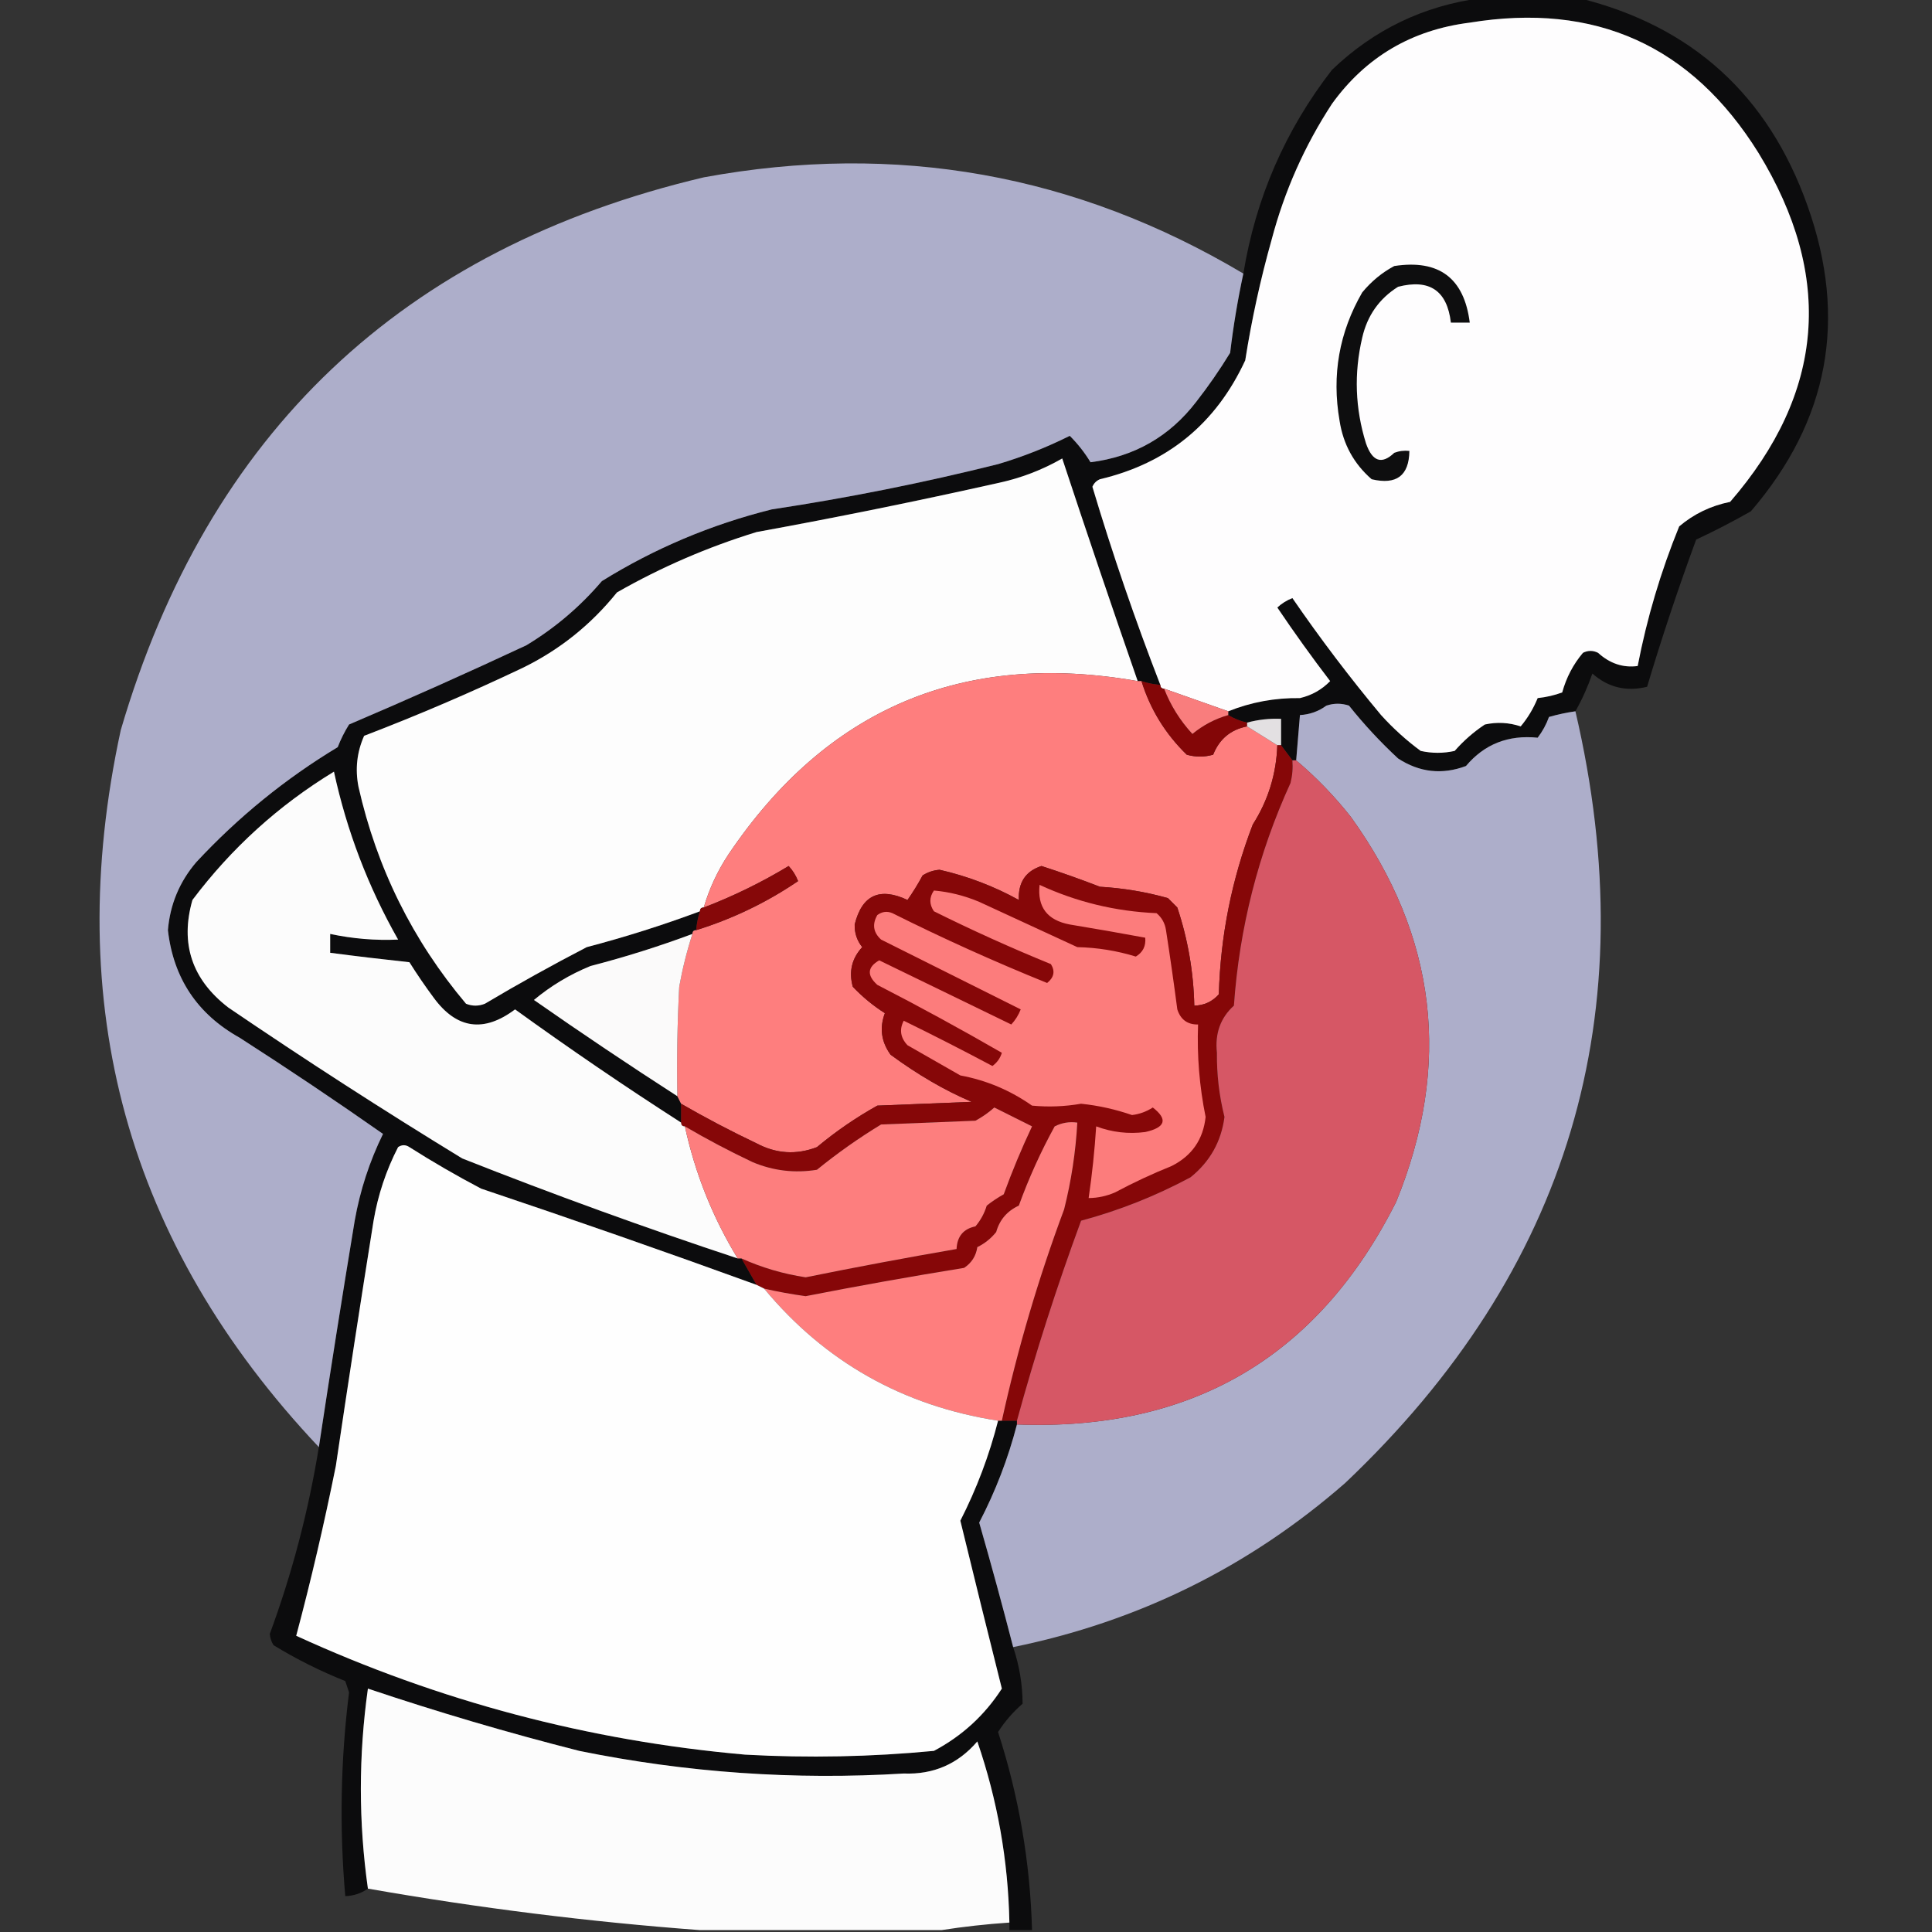
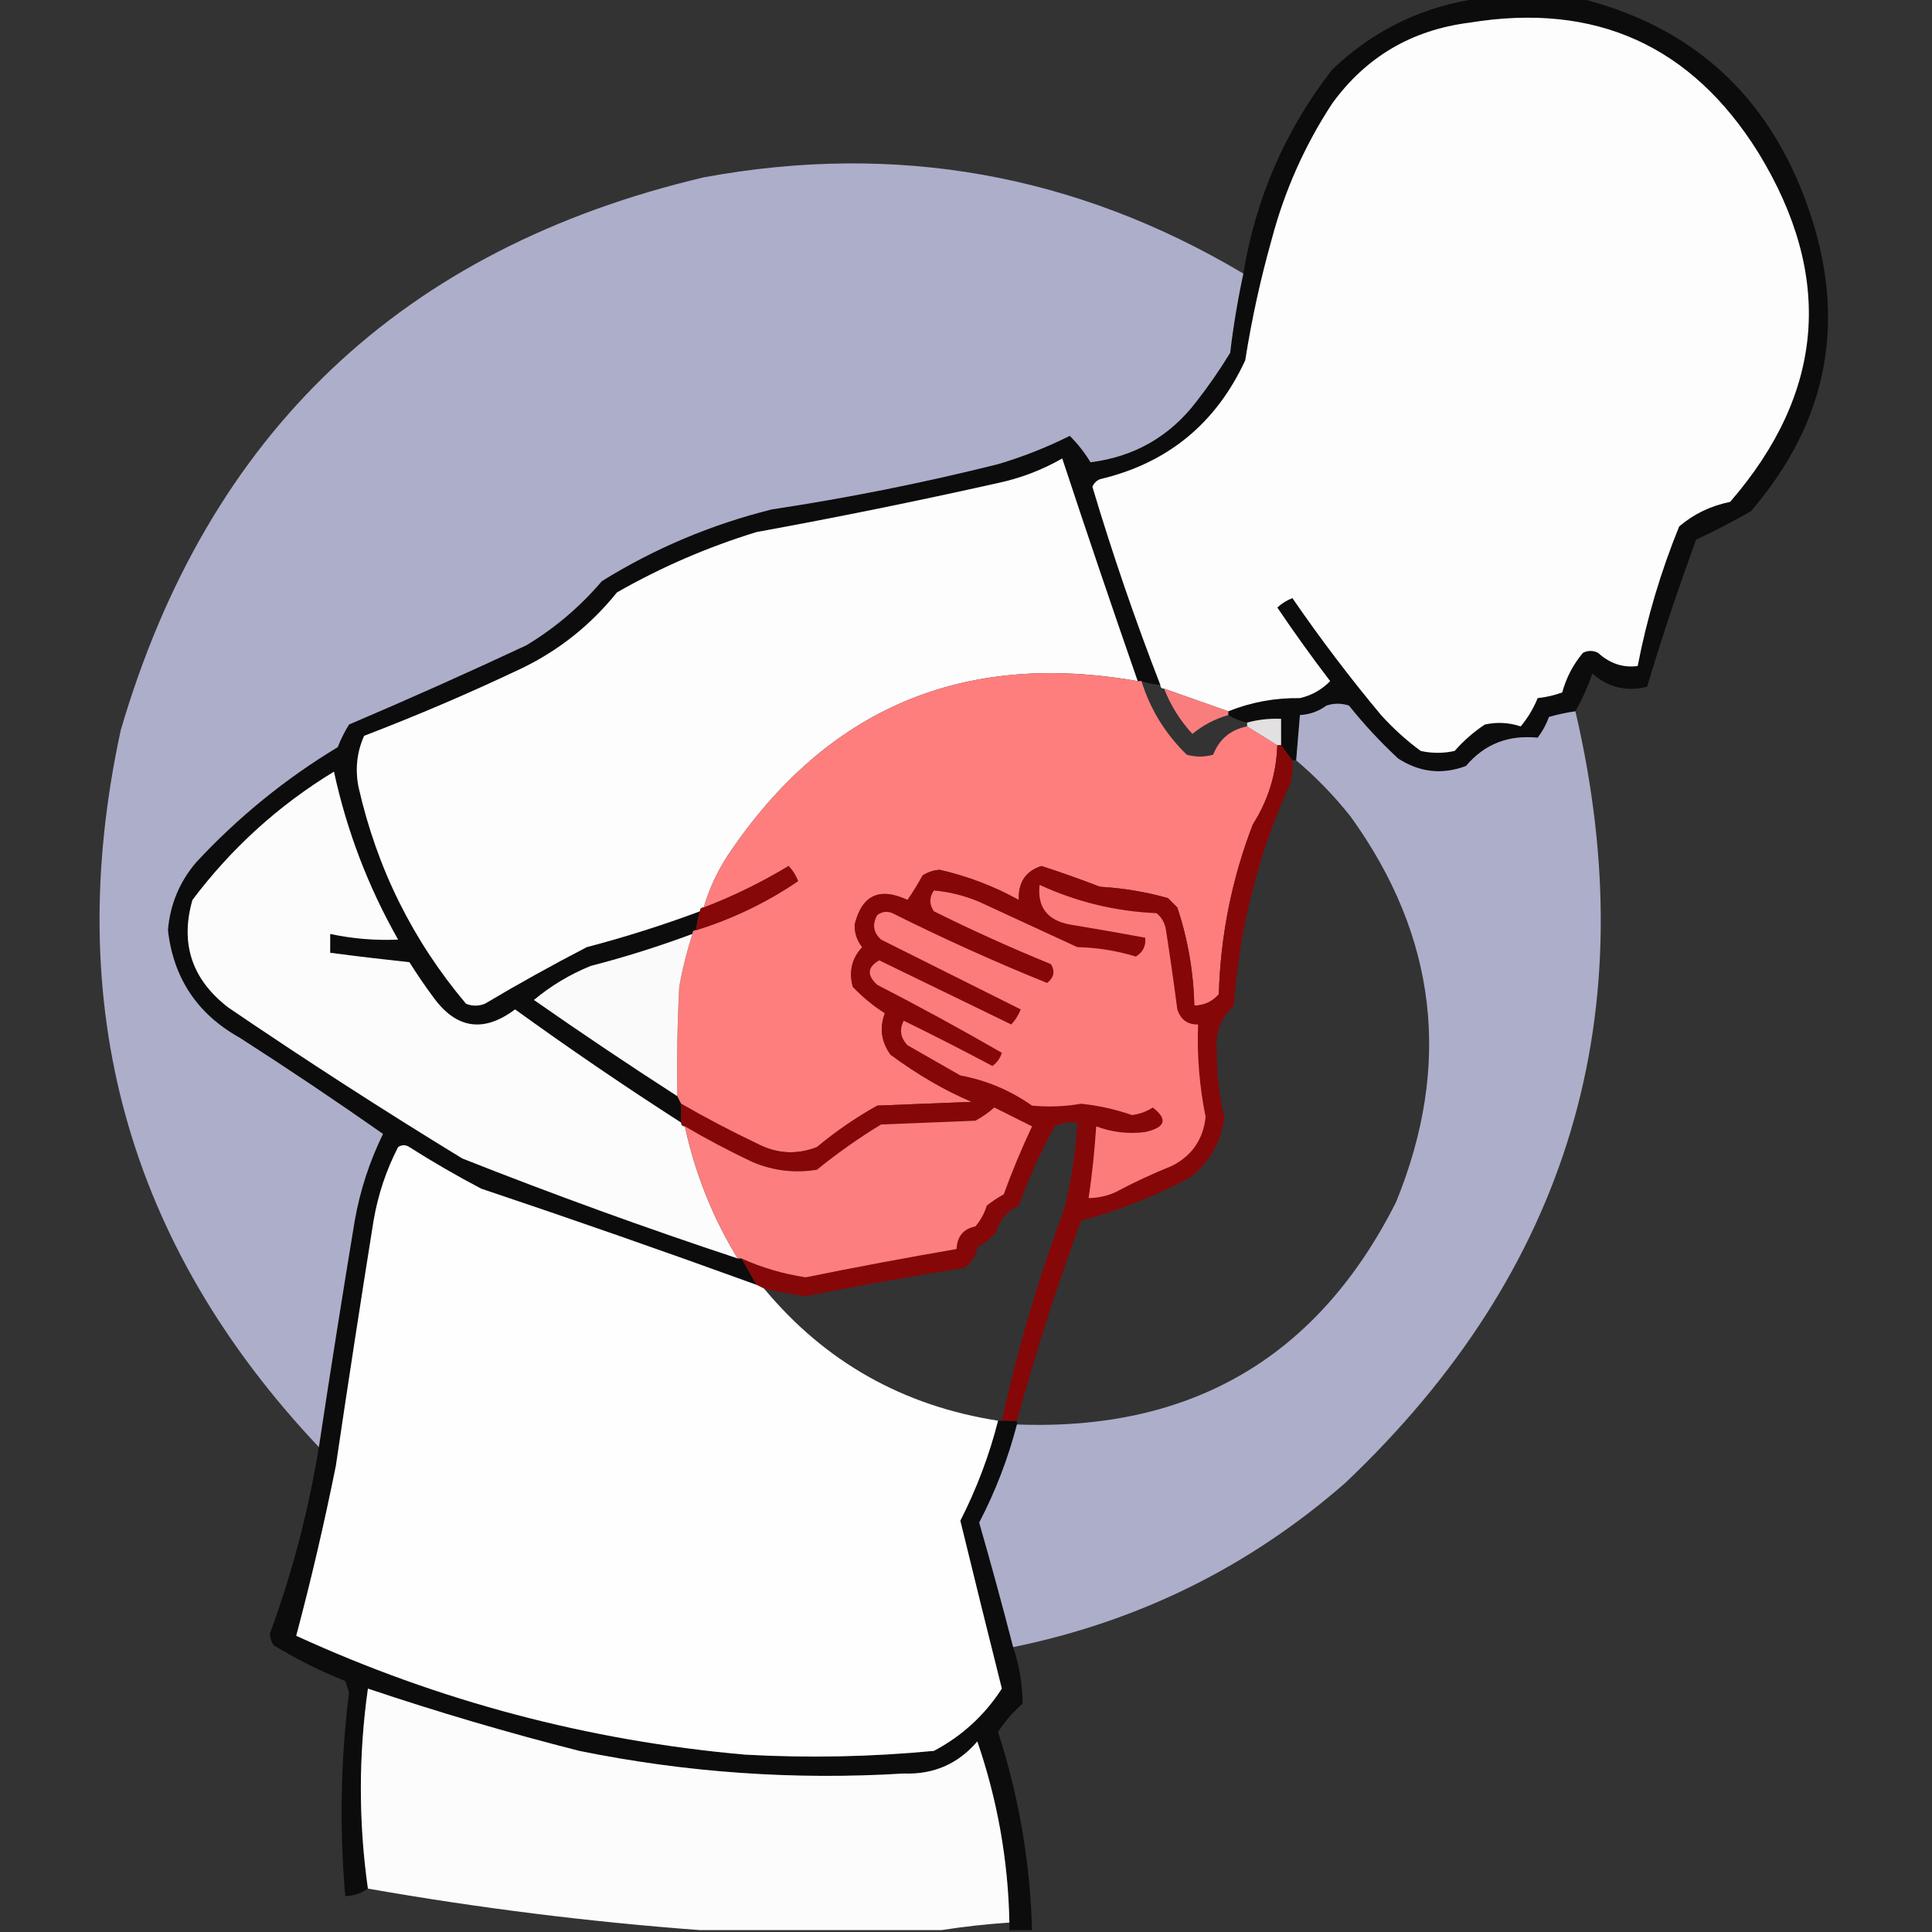
<svg xmlns="http://www.w3.org/2000/svg" width="512px" height="512px" style="shape-rendering:geometricPrecision; text-rendering:geometricPrecision; image-rendering:optimizeQuality; fill-rule:evenodd; clip-rule:evenodd">
  <rect width="100%" height="100%" fill="#333333" stroke="none" />
  <g>
    <path style="opacity:0.954" fill="#0b0b0c" d="M 392.5,-0.5 C 401.167,-0.5 409.833,-0.5 418.5,-0.5C 448.436,6.915 468.602,25.248 479,54.5C 489.677,84.447 484.677,111.447 464,135.5C 459.216,138.224 454.383,140.724 449.5,143C 444.73,155.977 440.396,168.977 436.5,182C 431.007,183.358 426.173,182.191 422,178.5C 420.776,182.023 419.276,185.356 417.5,188.5C 415.146,188.838 412.813,189.338 410.5,190C 409.782,191.987 408.782,193.821 407.5,195.5C 399.696,194.712 393.362,197.212 388.5,203C 382.183,205.368 376.183,204.701 370.5,201C 365.799,196.634 361.466,191.967 357.5,187C 355.5,186.333 353.5,186.333 351.5,187C 349.431,188.523 347.097,189.357 344.5,189.5C 344.167,193.5 343.833,197.5 343.5,201.5C 343.167,201.5 342.833,201.5 342.5,201.5C 341.5,200.167 340.5,198.833 339.5,197.5C 339.5,195.167 339.5,192.833 339.5,190.5C 336.43,190.368 333.43,190.701 330.5,191.5C 328.716,191.107 327.05,190.441 325.5,189.5C 325.5,189.167 325.5,188.833 325.5,188.5C 331.553,186.074 337.886,184.908 344.5,185C 347.621,184.274 350.287,182.774 352.5,180.5C 347.639,174.139 342.973,167.639 338.5,161C 339.665,159.916 340.998,159.083 342.5,158.5C 349.848,169.192 357.681,179.526 366,189.5C 369.201,193.036 372.701,196.203 376.5,199C 379.5,199.667 382.5,199.667 385.5,199C 387.871,196.294 390.537,193.961 393.5,192C 396.713,191.297 399.879,191.464 403,192.5C 404.864,190.277 406.364,187.777 407.5,185C 409.764,184.764 411.931,184.264 414,183.5C 415.085,179.553 416.919,176.053 419.5,173C 420.833,172.333 422.167,172.333 423.5,173C 426.637,175.846 430.137,177.013 434,176.5C 436.449,163.819 440.115,151.486 445,139.5C 448.895,136.195 453.395,134.028 458.5,133C 483.54,104.083 486.04,73.25 466,40.5C 448.288,12.066 422.788,0.566 389.5,6C 374.131,7.927 361.965,15.094 353,27.5C 345.741,38.598 340.408,50.598 337,63.5C 334.034,74.029 331.701,84.696 330,95.5C 322.231,112.276 309.397,122.776 291.5,127C 290.572,127.388 289.905,128.055 289.5,129C 294.815,146.779 300.815,164.279 307.5,181.5C 305.784,181.371 304.117,181.038 302.5,180.5C 302.167,180.5 301.833,180.5 301.5,180.5C 294.682,160.897 288.015,141.23 281.5,121.5C 276.174,124.553 270.507,126.72 264.5,128C 243.246,132.764 221.913,137.098 200.5,141C 187.554,144.975 175.22,150.308 163.5,157C 156.609,165.567 148.276,172.233 138.5,177C 124.732,183.551 110.732,189.551 96.5,195C 94.586,199.304 94.086,203.804 95,208.5C 99.864,230.061 109.364,249.227 123.5,266C 125.167,266.667 126.833,266.667 128.5,266C 137.339,260.746 146.339,255.746 155.5,251C 165.694,248.324 175.694,245.157 185.5,241.5C 184.962,243.117 184.629,244.784 184.5,246.5C 183.833,246.5 183.5,246.833 183.5,247.5C 174.683,250.79 165.683,253.623 156.5,256C 151.003,258.245 146.003,261.245 141.5,265C 154.052,273.768 166.718,282.268 179.5,290.5C 179.833,291.167 180.167,291.833 180.5,292.5C 180.5,294.167 180.5,295.833 180.5,297.5C 165.577,287.916 150.91,277.916 136.5,267.5C 128.232,273.704 121.066,272.704 115,264.5C 112.71,261.42 110.543,258.253 108.5,255C 101.48,254.247 94.48,253.414 87.5,252.5C 87.5,250.833 87.5,249.167 87.5,247.5C 93.45,248.771 99.45,249.271 105.5,249C 97.566,235.031 91.899,220.198 88.5,204.5C 73.85,213.417 61.35,224.751 51,238.5C 47.692,250.072 50.859,259.572 60.5,267C 80.826,280.832 101.493,294.165 122.5,307C 146.594,316.531 170.927,325.364 195.5,333.5C 195.833,333.5 196.167,333.5 196.5,333.5C 197.861,335.85 199.194,338.184 200.5,340.5C 176.308,331.713 151.974,323.213 127.5,315C 121.003,311.586 114.67,307.919 108.5,304C 107.5,303.333 106.5,303.333 105.5,304C 102.338,310.14 100.171,316.64 99,323.5C 95.537,345.147 92.204,366.814 89,388.5C 85.906,403.861 82.406,418.861 78.5,433.5C 116.361,450.843 156.027,461.343 197.5,465C 214.212,465.925 230.879,465.592 247.5,464C 254.955,460.043 260.955,454.543 265.5,447.5C 261.779,432.674 258.113,417.841 254.5,403C 258.825,394.52 262.159,385.687 264.5,376.5C 264.833,376.5 265.167,376.5 265.5,376.5C 266.833,376.5 268.167,376.5 269.5,376.5C 269.5,376.833 269.5,377.167 269.5,377.5C 267.155,386.535 263.821,395.201 259.5,403.5C 262.684,414.58 265.684,425.58 268.5,436.5C 270.144,441.397 270.977,446.397 271,451.5C 268.447,453.716 266.28,456.216 264.5,459C 270.015,476.074 273.015,493.574 273.5,511.5C 271.5,511.5 269.5,511.5 267.5,511.5C 267.5,510.833 267.5,510.167 267.5,509.5C 267.178,493.057 264.345,477.057 259,461.5C 253.884,467.474 247.384,470.307 239.5,470C 210.558,471.774 181.891,469.774 153.5,464C 134.575,459.19 115.908,453.69 97.5,447.5C 95.008,465.227 95.008,482.894 97.5,500.5C 95.786,501.738 93.786,502.405 91.5,502.5C 89.93,484.463 90.263,466.463 92.5,448.5C 92.167,447.5 91.833,446.5 91.5,445.5C 84.888,442.861 78.555,439.694 72.5,436C 71.919,435.107 71.585,434.107 71.5,433C 77.411,416.961 81.744,400.461 84.5,383.5C 87.521,363.525 90.688,343.525 94,323.5C 95.423,315.471 97.923,307.804 101.5,300.5C 89.043,291.765 76.376,283.265 63.5,275C 52.286,268.735 45.953,259.235 44.5,246.5C 45.069,239.695 47.569,233.695 52,228.5C 63.124,216.537 75.624,206.37 89.5,198C 90.308,195.912 91.308,193.912 92.5,192C 108.285,185.274 123.951,178.274 139.5,171C 147.073,166.429 153.74,160.763 159.5,154C 173.43,145.35 188.43,139.016 204.5,135C 224.698,131.95 244.698,127.95 264.5,123C 271.052,121.057 277.386,118.557 283.5,115.5C 285.596,117.585 287.429,119.918 289,122.5C 300.59,121.041 309.923,115.707 317,106.5C 320.247,102.341 323.247,98.008 326,93.5C 326.844,86.422 328.011,79.422 329.5,72.5C 332.787,52.457 340.62,34.457 353,18.5C 364.121,7.852 377.288,1.519 392.5,-0.5 Z" />
  </g>
  <g>
    <path style="opacity:1" fill="#fefdfe" d="M 325.5,188.5 C 319.845,186.504 314.178,184.504 308.5,182.5C 307.833,182.5 307.5,182.167 307.5,181.5C 300.815,164.279 294.815,146.779 289.5,129C 289.905,128.055 290.572,127.388 291.5,127C 309.397,122.776 322.231,112.276 330,95.5C 331.701,84.696 334.034,74.029 337,63.5C 340.408,50.598 345.741,38.598 353,27.5C 361.965,15.094 374.131,7.927 389.5,6C 422.788,0.566 448.288,12.066 466,40.5C 486.04,73.25 483.54,104.083 458.5,133C 453.395,134.028 448.895,136.195 445,139.5C 440.115,151.486 436.449,163.819 434,176.5C 430.137,177.013 426.637,175.846 423.5,173C 422.167,172.333 420.833,172.333 419.5,173C 416.919,176.053 415.085,179.553 414,183.5C 411.931,184.264 409.764,184.764 407.5,185C 406.364,187.777 404.864,190.277 403,192.5C 399.879,191.464 396.713,191.297 393.5,192C 390.537,193.961 387.871,196.294 385.5,199C 382.5,199.667 379.5,199.667 376.5,199C 372.701,196.203 369.201,193.036 366,189.5C 357.681,179.526 349.848,169.192 342.5,158.5C 340.998,159.083 339.665,159.916 338.5,161C 342.973,167.639 347.639,174.139 352.5,180.5C 350.287,182.774 347.621,184.274 344.5,185C 337.886,184.908 331.553,186.074 325.5,188.5 Z" />
  </g>
  <g>
    <path style="opacity:0.994" fill="#aeafcb" d="M 329.5,72.5 C 328.011,79.422 326.844,86.422 326,93.5C 323.247,98.008 320.247,102.341 317,106.5C 309.923,115.707 300.59,121.041 289,122.5C 287.429,119.918 285.596,117.585 283.5,115.5C 277.386,118.557 271.052,121.057 264.5,123C 244.698,127.95 224.698,131.95 204.5,135C 188.43,139.016 173.43,145.35 159.5,154C 153.74,160.763 147.073,166.429 139.5,171C 123.951,178.274 108.285,185.274 92.5,192C 91.308,193.912 90.308,195.912 89.5,198C 75.624,206.37 63.124,216.537 52,228.5C 47.569,233.695 45.069,239.695 44.5,246.5C 45.953,259.235 52.286,268.735 63.5,275C 76.376,283.265 89.043,291.765 101.5,300.5C 97.923,307.804 95.423,315.471 94,323.5C 90.688,343.525 87.521,363.525 84.5,383.5C 33.707,329.691 16.207,266.358 32,193.5C 55.09,114.705 106.59,65.872 186.5,47C 237.484,37.607 285.151,46.107 329.5,72.5 Z" />
  </g>
  <g>
-     <path style="opacity:0.994" fill="#0e0e0f" d="M 369.5,70.5 C 381.346,68.687 388.013,73.687 389.5,85.5C 387.833,85.5 386.167,85.5 384.5,85.5C 383.507,77.015 378.84,73.849 370.5,76C 365.503,79.143 362.336,83.643 361,89.5C 358.79,98.931 359.124,108.264 362,117.5C 363.686,122.338 366.186,123.171 369.5,120C 370.793,119.51 372.127,119.343 373.5,119.5C 373.411,126.063 370.078,128.563 363.5,127C 358.795,122.906 355.961,117.739 355,111.5C 352.895,99.4 354.895,88.067 361,77.5C 363.441,74.546 366.275,72.213 369.5,70.5 Z" />
-   </g>
+     </g>
  <g>
    <path style="opacity:1" fill="#fdfdfd" d="M 301.5,180.5 C 255.265,172.374 219.098,187.707 193,226.5C 190.128,230.862 187.961,235.529 186.5,240.5C 185.833,240.5 185.5,240.833 185.5,241.5C 175.694,245.157 165.694,248.324 155.5,251C 146.339,255.746 137.339,260.746 128.5,266C 126.833,266.667 125.167,266.667 123.5,266C 109.364,249.227 99.864,230.061 95,208.5C 94.086,203.804 94.586,199.304 96.5,195C 110.732,189.551 124.732,183.551 138.5,177C 148.276,172.233 156.609,165.567 163.5,157C 175.22,150.308 187.554,144.975 200.5,141C 221.913,137.098 243.246,132.764 264.5,128C 270.507,126.72 276.174,124.553 281.5,121.5C 288.015,141.23 294.682,160.897 301.5,180.5 Z" />
  </g>
  <g>
    <path style="opacity:1" fill="#fe7e7e" d="M 301.5,180.5 C 301.833,180.5 302.167,180.5 302.5,180.5C 304.83,187.986 308.83,194.486 314.5,200C 316.833,200.667 319.167,200.667 321.5,200C 323.151,195.847 326.151,193.347 330.5,192.5C 333.167,194.167 335.833,195.833 338.5,197.5C 338.241,205.11 336.074,212.11 332,218.5C 326.436,232.987 323.436,247.987 323,263.5C 321.266,265.451 319.099,266.451 316.5,266.5C 316.304,257.591 314.804,248.924 312,240.5C 311.167,239.667 310.333,238.833 309.5,238C 303.616,236.353 297.616,235.353 291.5,235C 286.375,233.019 281.208,231.186 276,229.5C 271.806,230.854 269.806,233.854 270,238.5C 263.394,234.853 256.394,232.186 249,230.5C 247.373,230.625 245.873,231.125 244.5,232C 243.292,234.25 241.959,236.417 240.5,238.5C 233.103,235.033 228.437,237.2 226.5,245C 226.439,247.261 227.106,249.261 228.5,251C 225.735,253.995 224.902,257.495 226,261.5C 228.557,264.192 231.391,266.525 234.5,268.5C 233.038,272.401 233.538,276.068 236,279.5C 243.224,284.82 250.391,288.986 257.5,292C 249.167,292.333 240.833,292.667 232.5,293C 226.819,296.173 221.486,299.839 216.5,304C 211.044,306.099 205.711,305.766 200.5,303C 193.622,299.729 186.955,296.229 180.5,292.5C 180.167,291.833 179.833,291.167 179.5,290.5C 179.334,280.828 179.5,271.161 180,261.5C 180.858,256.735 182.024,252.069 183.5,247.5C 183.5,246.833 183.833,246.5 184.5,246.5C 194.184,243.491 203.184,239.157 211.5,233.5C 210.917,231.998 210.084,230.665 209,229.5C 201.826,233.836 194.326,237.502 186.5,240.5C 187.961,235.529 190.128,230.862 193,226.5C 219.098,187.707 255.265,172.374 301.5,180.5 Z" />
  </g>
  <g>
-     <path style="opacity:1" fill="#830607" d="M 302.5,180.5 C 304.117,181.038 305.784,181.371 307.5,181.5C 307.5,182.167 307.833,182.5 308.5,182.5C 310.227,186.948 312.727,190.948 316,194.5C 318.826,192.171 321.992,190.504 325.5,189.5C 327.05,190.441 328.716,191.107 330.5,191.5C 330.5,191.833 330.5,192.167 330.5,192.5C 326.151,193.347 323.151,195.847 321.5,200C 319.167,200.667 316.833,200.667 314.5,200C 308.83,194.486 304.83,187.986 302.5,180.5 Z" />
-   </g>
+     </g>
  <g>
    <path style="opacity:1" fill="#f97d7d" d="M 308.5,182.5 C 314.178,184.504 319.845,186.504 325.5,188.5C 325.5,188.833 325.5,189.167 325.5,189.5C 321.992,190.504 318.826,192.171 316,194.5C 312.727,190.948 310.227,186.948 308.5,182.5 Z" />
  </g>
  <g>
    <path style="opacity:0.992" fill="#aeafcb" d="M 417.5,188.5 C 436.199,268.551 415.865,336.717 356.5,393C 331.09,415.205 301.756,429.705 268.5,436.5C 265.684,425.58 262.684,414.58 259.5,403.5C 263.821,395.201 267.155,386.535 269.5,377.5C 315.826,379.267 349.326,359.6 370,318.5C 384.805,282.177 380.805,248.177 358,216.5C 353.636,210.97 348.802,205.97 343.5,201.5C 343.833,197.5 344.167,193.5 344.5,189.5C 347.097,189.357 349.431,188.523 351.5,187C 353.5,186.333 355.5,186.333 357.5,187C 361.466,191.967 365.799,196.634 370.5,201C 376.183,204.701 382.183,205.368 388.5,203C 393.362,197.212 399.696,194.712 407.5,195.5C 408.782,193.821 409.782,191.987 410.5,190C 412.813,189.338 415.146,188.838 417.5,188.5 Z" />
  </g>
  <g>
    <path style="opacity:1" fill="#e3e0e2" d="M 339.5,197.5 C 339.167,197.5 338.833,197.5 338.5,197.5C 335.833,195.833 333.167,194.167 330.5,192.5C 330.5,192.167 330.5,191.833 330.5,191.5C 333.43,190.701 336.43,190.368 339.5,190.5C 339.5,192.833 339.5,195.167 339.5,197.5 Z" />
  </g>
  <g>
    <path style="opacity:1" fill="#860708" d="M 338.5,197.5 C 338.833,197.5 339.167,197.5 339.5,197.5C 340.5,198.833 341.5,200.167 342.5,201.5C 342.662,203.527 342.495,205.527 342,207.5C 333.454,226.218 328.454,245.884 327,266.5C 323.437,269.732 321.937,273.898 322.5,279C 322.434,284.759 323.101,290.426 324.5,296C 323.65,302.523 320.65,307.856 315.5,312C 306.249,316.962 296.582,320.795 286.5,323.5C 280.046,341.004 274.38,358.671 269.5,376.5C 268.167,376.5 266.833,376.5 265.5,376.5C 269.679,357.462 275.179,338.795 282,320.5C 283.903,312.941 285.07,305.275 285.5,297.5C 283.396,297.201 281.396,297.534 279.5,298.5C 275.802,305.232 272.635,312.232 270,319.5C 266.908,320.923 264.908,323.257 264,326.5C 262.622,328.213 260.955,329.547 259,330.5C 258.654,332.848 257.487,334.681 255.5,336C 241.453,338.268 227.453,340.768 213.5,343.5C 209.793,342.989 206.126,342.322 202.5,341.5C 201.833,341.167 201.167,340.833 200.5,340.5C 199.194,338.184 197.861,335.85 196.5,333.5C 201.914,335.938 207.581,337.605 213.5,338.5C 226.786,335.81 240.119,333.31 253.5,331C 253.648,327.657 255.315,325.657 258.5,325C 259.866,323.4 260.866,321.567 261.5,319.5C 262.914,318.376 264.414,317.376 266,316.5C 268.224,310.385 270.724,304.385 273.5,298.5C 270.176,296.838 266.842,295.171 263.5,293.5C 261.972,294.861 260.305,296.028 258.5,297C 250.167,297.333 241.833,297.667 233.5,298C 227.556,301.611 221.889,305.611 216.5,310C 210.638,310.952 204.972,310.285 199.5,308C 193.315,305.075 187.315,301.909 181.5,298.5C 180.833,298.5 180.5,298.167 180.5,297.5C 180.5,295.833 180.5,294.167 180.5,292.5C 186.955,296.229 193.622,299.729 200.5,303C 205.711,305.766 211.044,306.099 216.5,304C 221.486,299.839 226.819,296.173 232.5,293C 240.833,292.667 249.167,292.333 257.5,292C 250.391,288.986 243.224,284.82 236,279.5C 233.538,276.068 233.038,272.401 234.5,268.5C 231.391,266.525 228.557,264.192 226,261.5C 224.902,257.495 225.735,253.995 228.5,251C 227.106,249.261 226.439,247.261 226.5,245C 228.437,237.2 233.103,235.033 240.5,238.5C 241.959,236.417 243.292,234.25 244.5,232C 245.873,231.125 247.373,230.625 249,230.5C 256.394,232.186 263.394,234.853 270,238.5C 269.806,233.854 271.806,230.854 276,229.5C 281.208,231.186 286.375,233.019 291.5,235C 297.616,235.353 303.616,236.353 309.5,238C 310.333,238.833 311.167,239.667 312,240.5C 314.804,248.924 316.304,257.591 316.5,266.5C 319.099,266.451 321.266,265.451 323,263.5C 323.436,247.987 326.436,232.987 332,218.5C 336.074,212.11 338.241,205.11 338.5,197.5 Z" />
  </g>
  <g>
-     <path style="opacity:1" fill="#d65765" d="M 342.5,201.5 C 342.833,201.5 343.167,201.5 343.5,201.5C 348.802,205.97 353.636,210.97 358,216.5C 380.805,248.177 384.805,282.177 370,318.5C 349.326,359.6 315.826,379.267 269.5,377.5C 269.5,377.167 269.5,376.833 269.5,376.5C 274.38,358.671 280.046,341.004 286.5,323.5C 296.582,320.795 306.249,316.962 315.5,312C 320.65,307.856 323.65,302.523 324.5,296C 323.101,290.426 322.434,284.759 322.5,279C 321.937,273.898 323.437,269.732 327,266.5C 328.454,245.884 333.454,226.218 342,207.5C 342.495,205.527 342.662,203.527 342.5,201.5 Z" />
-   </g>
+     </g>
  <g>
    <path style="opacity:1" fill="#fcfcfc" d="M 180.5,297.5 C 180.5,298.167 180.833,298.5 181.5,298.5C 184.221,311.008 188.888,322.675 195.5,333.5C 170.927,325.364 146.594,316.531 122.5,307C 101.493,294.165 80.826,280.832 60.5,267C 50.859,259.572 47.692,250.072 51,238.5C 61.35,224.751 73.85,213.417 88.5,204.5C 91.899,220.198 97.566,235.031 105.5,249C 99.45,249.271 93.45,248.771 87.5,247.5C 87.5,249.167 87.5,250.833 87.5,252.5C 94.48,253.414 101.48,254.247 108.5,255C 110.543,258.253 112.71,261.42 115,264.5C 121.066,272.704 128.232,273.704 136.5,267.5C 150.91,277.916 165.577,287.916 180.5,297.5 Z" />
  </g>
  <g>
    <path style="opacity:1" fill="#860809" d="M 184.5,246.5 C 184.629,244.784 184.962,243.117 185.5,241.5C 185.5,240.833 185.833,240.5 186.5,240.5C 194.326,237.502 201.826,233.836 209,229.5C 210.084,230.665 210.917,231.998 211.5,233.5C 203.184,239.157 194.184,243.491 184.5,246.5 Z" />
  </g>
  <g>
    <path style="opacity:1" fill="#fc7c7c" d="M 275.5,234.5 C 285.303,239.034 295.637,241.534 306.5,242C 307.893,243.171 308.727,244.671 309,246.5C 310.082,253.488 311.082,260.488 312,267.5C 312.875,270.215 314.708,271.548 317.5,271.5C 317.193,279.75 317.859,287.917 319.5,296C 318.861,301.972 315.861,306.305 310.5,309C 305.38,311.06 300.38,313.393 295.5,316C 293.26,316.977 290.927,317.477 288.5,317.5C 289.427,311.197 290.094,304.863 290.5,298.5C 294.711,300.078 299.044,300.578 303.5,300C 308.884,298.795 309.551,296.629 305.5,293.5C 303.817,294.592 301.984,295.259 300,295.5C 295.608,293.98 291.108,292.98 286.5,292.5C 282.173,293.251 277.84,293.417 273.5,293C 267.732,288.948 261.398,286.281 254.5,285C 249.833,282.333 245.167,279.667 240.5,277C 238.622,275.007 238.288,272.841 239.5,270.5C 247.411,274.372 255.245,278.372 263,282.5C 264.236,281.601 265.07,280.434 265.5,279C 254.688,272.759 243.688,266.759 232.5,261C 229.687,258.464 229.854,256.297 233,254.5C 244.651,260.159 256.318,265.825 268,271.5C 269.084,270.335 269.917,269.002 270.5,267.5C 258.198,261.349 245.864,255.182 233.5,249C 231.424,247.116 231.09,244.949 232.5,242.5C 233.768,241.572 235.101,241.405 236.5,242C 249.929,248.715 263.596,254.882 277.5,260.5C 279.333,259.032 279.666,257.365 278.5,255.5C 267.999,251.221 257.666,246.554 247.5,241.5C 246.24,239.647 246.24,237.814 247.5,236C 251.578,236.353 255.578,237.353 259.5,239C 268.167,243 276.833,247 285.5,251C 290.799,251.117 295.966,251.95 301,253.5C 302.876,252.381 303.709,250.714 303.5,248.5C 296.846,247.268 290.18,246.101 283.5,245C 277.528,243.877 274.862,240.377 275.5,234.5 Z" />
  </g>
  <g>
    <path style="opacity:1" fill="#fbfafa" d="M 183.5,247.5 C 182.024,252.069 180.858,256.735 180,261.5C 179.5,271.161 179.334,280.828 179.5,290.5C 166.718,282.268 154.052,273.768 141.5,265C 146.003,261.245 151.003,258.245 156.5,256C 165.683,253.623 174.683,250.79 183.5,247.5 Z" />
  </g>
  <g>
    <path style="opacity:1" fill="#fd7e7e" d="M 196.5,333.5 C 196.167,333.5 195.833,333.5 195.5,333.5C 188.888,322.675 184.221,311.008 181.5,298.5C 187.315,301.909 193.315,305.075 199.5,308C 204.972,310.285 210.638,310.952 216.5,310C 221.889,305.611 227.556,301.611 233.5,298C 241.833,297.667 250.167,297.333 258.5,297C 260.305,296.028 261.972,294.861 263.5,293.5C 266.842,295.171 270.176,296.838 273.5,298.5C 270.724,304.385 268.224,310.385 266,316.5C 264.414,317.376 262.914,318.376 261.5,319.5C 260.866,321.567 259.866,323.4 258.5,325C 255.315,325.657 253.648,327.657 253.5,331C 240.119,333.31 226.786,335.81 213.5,338.5C 207.581,337.605 201.914,335.938 196.5,333.5 Z" />
  </g>
  <g>
-     <path style="opacity:1" fill="#fe7e7e" d="M 265.5,376.5 C 265.167,376.5 264.833,376.5 264.5,376.5C 239.275,372.563 218.609,360.897 202.5,341.5C 206.126,342.322 209.793,342.989 213.5,343.5C 227.453,340.768 241.453,338.268 255.5,336C 257.487,334.681 258.654,332.848 259,330.5C 260.955,329.547 262.622,328.213 264,326.5C 264.908,323.257 266.908,320.923 270,319.5C 272.635,312.232 275.802,305.232 279.5,298.5C 281.396,297.534 283.396,297.201 285.5,297.5C 285.07,305.275 283.903,312.941 282,320.5C 275.179,338.795 269.679,357.462 265.5,376.5 Z" />
-   </g>
+     </g>
  <g>
    <path style="opacity:1" fill="#fefefe" d="M 200.5,340.5 C 201.167,340.833 201.833,341.167 202.5,341.5C 218.609,360.897 239.275,372.563 264.5,376.5C 262.159,385.687 258.825,394.52 254.5,403C 258.113,417.841 261.779,432.674 265.5,447.5C 260.955,454.543 254.955,460.043 247.5,464C 230.879,465.592 214.212,465.925 197.5,465C 156.027,461.343 116.361,450.843 78.5,433.5C 82.406,418.861 85.906,403.861 89,388.5C 92.204,366.814 95.537,345.147 99,323.5C 100.171,316.64 102.338,310.14 105.5,304C 106.5,303.333 107.5,303.333 108.5,304C 114.67,307.919 121.003,311.586 127.5,315C 151.974,323.213 176.308,331.713 200.5,340.5 Z" />
  </g>
  <g>
    <path style="opacity:0.99" fill="#fefefe" d="M 267.5,509.5 C 261.331,509.918 255.331,510.585 249.5,511.5C 228.167,511.5 206.833,511.5 185.5,511.5C 156.123,509.308 126.79,505.641 97.5,500.5C 95.008,482.894 95.008,465.227 97.5,447.5C 115.908,453.69 134.575,459.19 153.5,464C 181.891,469.774 210.558,471.774 239.5,470C 247.384,470.307 253.884,467.474 259,461.5C 264.345,477.057 267.178,493.057 267.5,509.5 Z" />
  </g>
</svg>